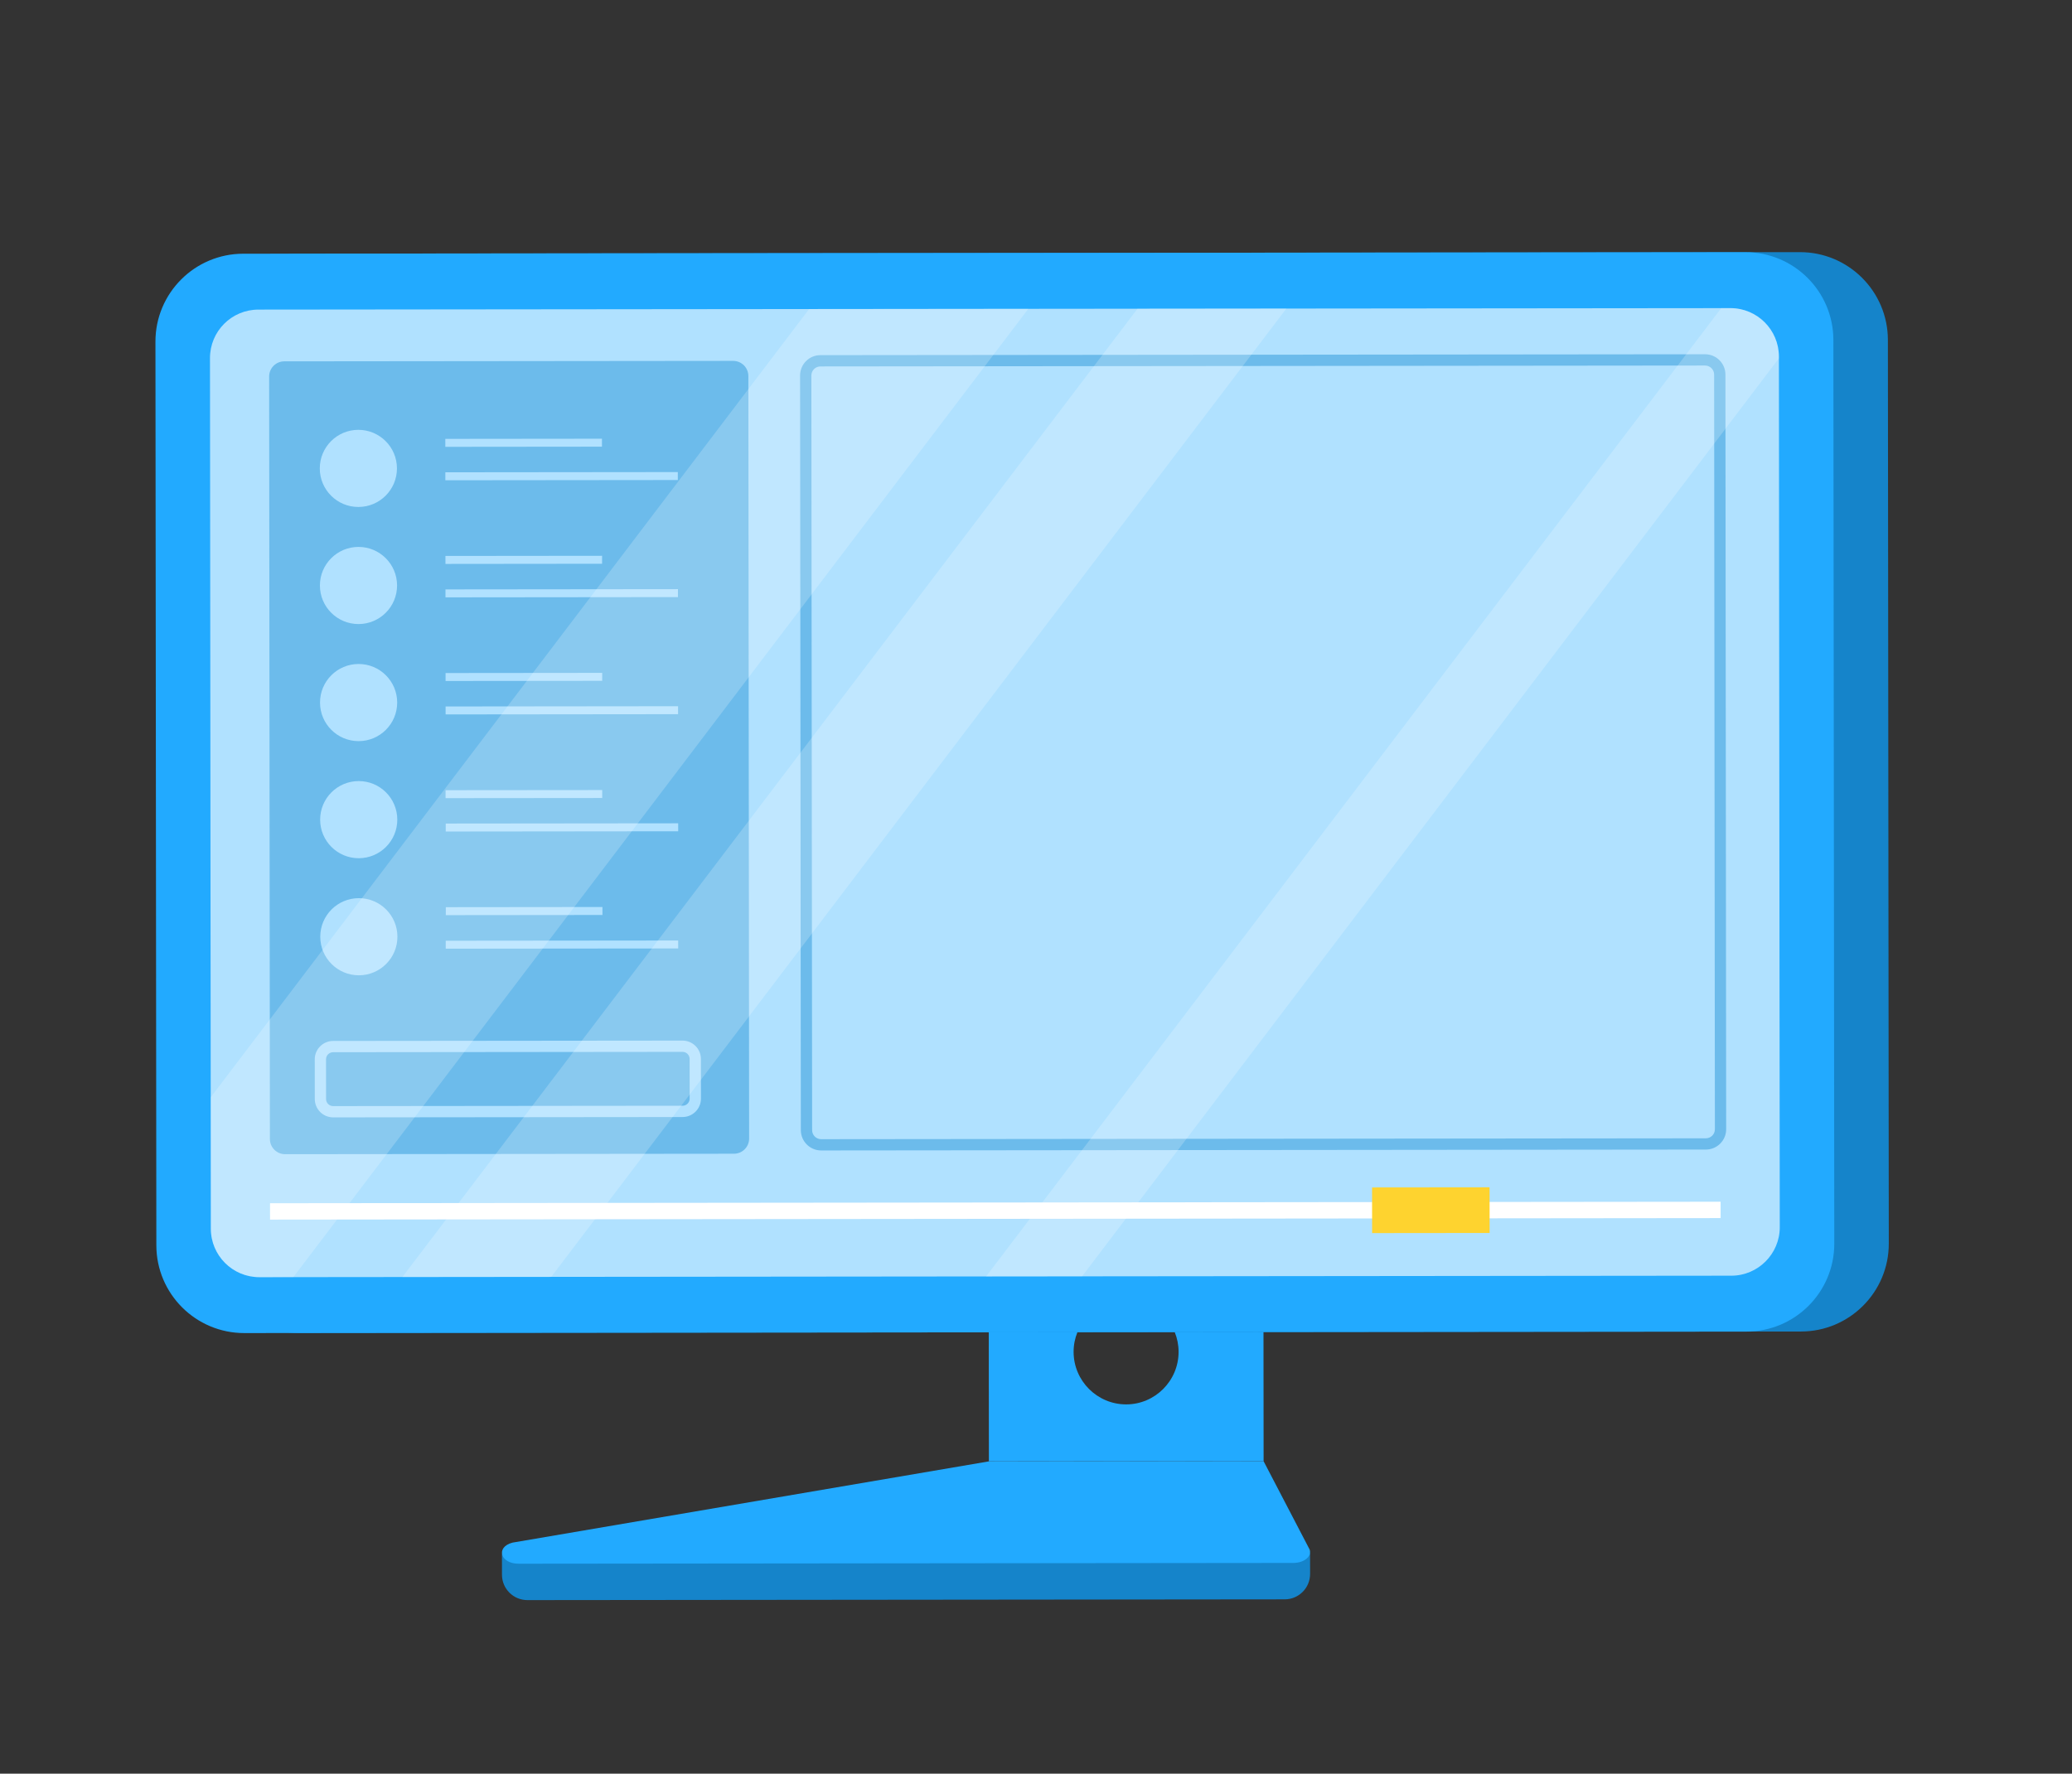
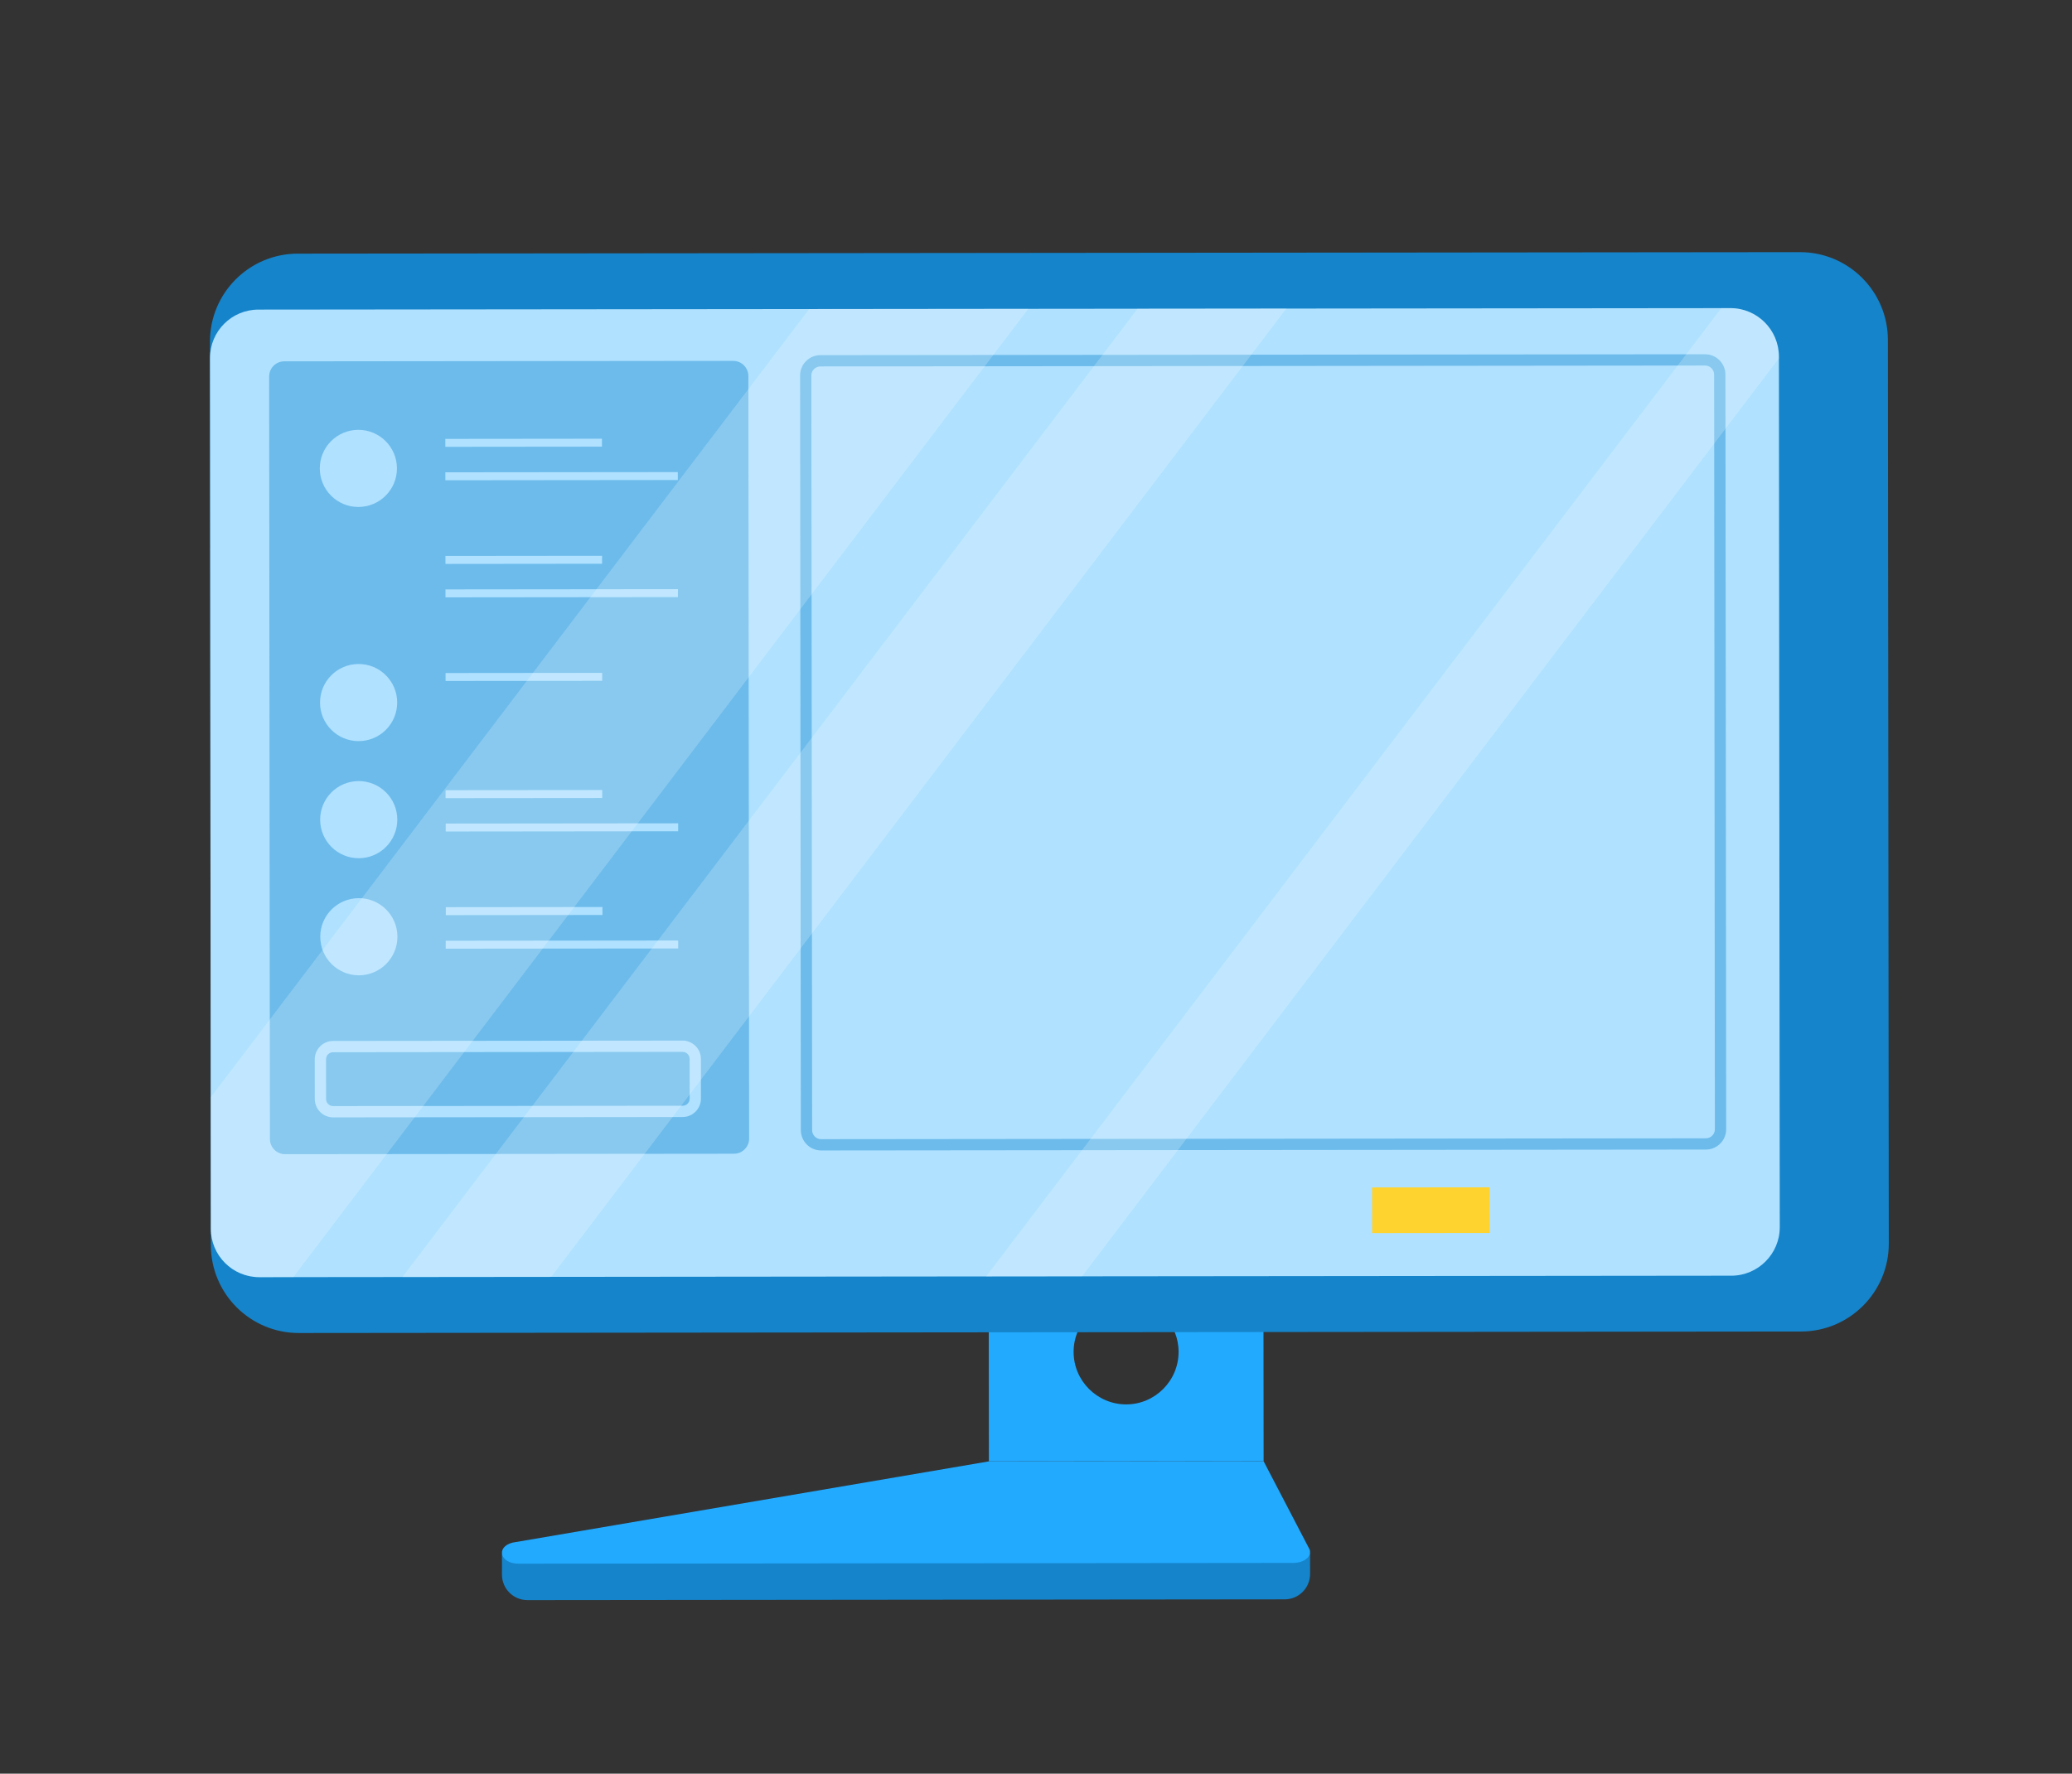
<svg xmlns="http://www.w3.org/2000/svg" width="313" height="268" viewBox="0 0 313 268" fill="none">
  <rect x="0" y="0" width="313" height="268" fill="#333333" stroke="none" />
  <g clip-path="url(#clip0_3769_982)">
    <path d="M194.067 241.664L79.676 241.778C77.554 241.78 75.831 240.062 75.829 237.94L75.826 234.812L197.903 234.69L197.906 237.818C197.909 239.94 196.189 241.662 194.067 241.664Z" fill="#1584CA" />
    <path d="M195.38 236.16L78.353 236.277C75.568 236.28 74.834 233.763 77.424 233.091L149.375 220.816L190.874 220.774L197.836 234.136C198.203 235.17 197.002 236.158 195.38 236.16Z" fill="#22AAFF" />
    <path d="M190.862 198.81L190.883 220.77L149.384 220.811L149.363 198.852L164.355 198.837C162.994 200.252 162.177 202.177 162.18 204.274C162.184 208.651 165.748 212.208 170.126 212.205C174.487 212.202 178.045 208.636 178.04 204.259C178.037 202.162 177.218 200.239 175.853 198.826L190.862 198.81Z" fill="#22AAFF" />
    <path d="M272.062 201.193L45.144 201.42C37.812 201.426 31.862 195.488 31.853 188.156L31.717 51.617C31.71 44.283 37.648 38.333 44.979 38.326L271.898 38.099C279.231 38.092 285.179 44.031 285.188 51.362L285.324 187.904C285.331 195.235 279.393 201.185 272.062 201.193Z" fill="#1584CA" />
-     <path d="M263.827 201.202L36.909 201.429C29.576 201.435 23.627 195.497 23.619 188.166L23.482 51.626C23.475 44.293 29.414 38.344 36.745 38.336L263.663 38.109C270.996 38.102 276.946 44.04 276.953 51.372L277.09 187.912C277.098 195.245 271.158 201.195 263.827 201.202Z" fill="#22AAFF" />
    <path d="M268.723 53.876L268.855 185.426C268.86 189.464 265.575 192.756 261.538 192.759L39.185 192.981C35.131 192.985 31.855 189.701 31.852 185.664L31.72 54.113C31.716 50.057 34.984 46.784 39.038 46.78L261.391 46.558C265.429 46.553 268.719 49.822 268.723 53.876Z" fill="#B0E1FF" />
-     <path d="M259.918 181.581L40.791 181.809L40.793 184.283L259.92 184.055L259.918 181.581Z" fill="white" />
    <path d="M225.017 179.406L207.266 179.425L207.274 186.322L225.024 186.303L225.017 179.406Z" fill="#FED32F" />
    <path d="M110.873 174.33L43.068 174.399C41.802 174.398 40.773 173.374 40.773 172.108L40.658 56.894C40.657 55.628 41.682 54.599 42.948 54.599L110.753 54.531C112.019 54.528 113.048 55.555 113.049 56.821L113.164 172.035C113.166 173.301 112.141 174.329 110.873 174.33Z" fill="#6CBBEB" />
    <path d="M59.964 70.771C59.967 73.989 57.36 76.601 54.141 76.604C50.923 76.608 48.311 74.002 48.308 70.782C48.304 67.562 50.91 64.951 54.13 64.948C57.349 64.947 59.961 67.552 59.964 70.771Z" fill="#B0E1FF" />
    <path d="M90.932 66.289L67.27 66.314L67.272 67.516L90.933 67.492L90.932 66.289Z" fill="#B0E1FF" />
    <path d="M102.392 71.33L67.275 71.366L67.276 72.569L102.393 72.533L102.392 71.33Z" fill="#B0E1FF" />
-     <path d="M59.982 88.462C59.985 91.68 57.38 94.292 54.16 94.296C50.941 94.299 48.329 91.692 48.326 88.473C48.323 85.255 50.93 82.643 54.148 82.639C57.367 82.636 59.979 85.243 59.982 88.462Z" fill="#B0E1FF" />
    <path d="M90.951 83.98L67.29 84.005L67.291 85.208L90.953 85.183L90.951 83.98Z" fill="#B0E1FF" />
    <path d="M102.411 89.021L67.294 89.058L67.295 90.261L102.412 90.224L102.411 89.021Z" fill="#B0E1FF" />
    <path d="M60 106.151C60.003 109.37 57.395 111.982 54.177 111.985C50.959 111.988 48.347 109.383 48.343 106.163C48.34 102.944 50.946 100.332 54.166 100.329C57.386 100.326 59.996 102.933 60 106.151Z" fill="#B0E1FF" />
    <path d="M90.969 101.671L67.307 101.695L67.308 102.898L90.97 102.874L90.969 101.671Z" fill="#B0E1FF" />
-     <path d="M102.429 106.71L67.313 106.747L67.314 107.95L102.43 107.913L102.429 106.71Z" fill="#B0E1FF" />
    <path d="M60.017 123.844C60.02 127.062 57.413 129.675 54.195 129.678C50.976 129.681 48.364 127.074 48.361 123.855C48.358 120.637 50.963 118.025 54.183 118.021C57.402 118.018 60.014 120.625 60.017 123.844Z" fill="#B0E1FF" />
    <path d="M90.971 119.376L67.308 119.398L67.309 120.601L90.972 120.579L90.971 119.376Z" fill="#B0E1FF" />
    <path d="M102.448 124.402L67.331 124.438L67.332 125.642L102.449 125.605L102.448 124.402Z" fill="#B0E1FF" />
    <path d="M60.035 141.535C60.038 144.754 57.431 147.366 54.213 147.369C50.994 147.372 48.382 144.765 48.379 141.546C48.376 138.328 50.983 135.716 54.202 135.713C57.42 135.71 60.032 138.317 60.035 141.535Z" fill="#B0E1FF" />
    <path d="M91.006 137.05L67.344 137.075L67.345 138.278L91.007 138.254L91.006 137.05Z" fill="#B0E1FF" />
    <path d="M102.448 142.11L67.331 142.144L67.332 143.347L102.449 143.313L102.448 142.11Z" fill="#B0E1FF" />
    <path d="M103.114 168.784L50.331 168.837C48.801 168.839 47.554 167.595 47.553 166.066L47.547 160.066C47.546 158.536 48.79 157.289 50.32 157.287L103.103 157.234C104.633 157.233 105.88 158.477 105.881 160.007L105.887 166.007C105.886 167.536 104.644 168.783 103.114 168.784ZM50.321 158.99C49.731 158.99 49.249 159.472 49.251 160.063L49.257 166.063C49.257 166.653 49.739 167.135 50.33 167.133L103.112 167.079C103.703 167.079 104.184 166.598 104.182 166.007L104.176 160.007C104.176 159.415 103.695 158.935 103.103 158.936L50.321 158.99Z" fill="#B0E1FF" />
    <path d="M257.693 173.701L124.049 173.835C122.358 173.837 120.979 172.461 120.976 170.768L120.863 56.735C120.86 55.044 122.236 53.665 123.929 53.663L257.573 53.529C259.265 53.527 260.643 54.902 260.645 56.595L260.759 170.629C260.759 172.322 259.384 173.699 257.693 173.701ZM123.93 55.368C123.177 55.37 122.566 55.983 122.566 56.734L122.681 170.768C122.682 171.521 123.295 172.132 124.047 172.132L257.69 171.999C258.444 171.998 259.054 171.385 259.055 170.631L258.94 56.598C258.939 55.845 258.325 55.234 257.574 55.233L123.93 55.368Z" fill="#6CBBEB" />
    <g opacity="0.2">
      <path d="M155.342 46.664L44.312 192.977L39.185 192.983C35.131 192.987 31.855 189.703 31.852 185.665L31.833 165.801L122.226 46.699L155.342 46.664Z" fill="white" />
      <path d="M194.321 46.624L83.273 192.938L60.786 192.96L171.834 46.647L194.321 46.624Z" fill="white" />
      <path d="M268.723 53.875L268.724 54.148L163.462 192.856L148.964 192.872L260.012 46.559L261.392 46.557C265.428 46.553 268.719 49.822 268.723 53.875Z" fill="white" />
    </g>
  </g>
  <defs>
    <clipPath id="clip0_3769_982">
      <rect width="280" height="226" fill="white" transform="translate(0.96 43.751) rotate(-8.855)" />
    </clipPath>
  </defs>
</svg>